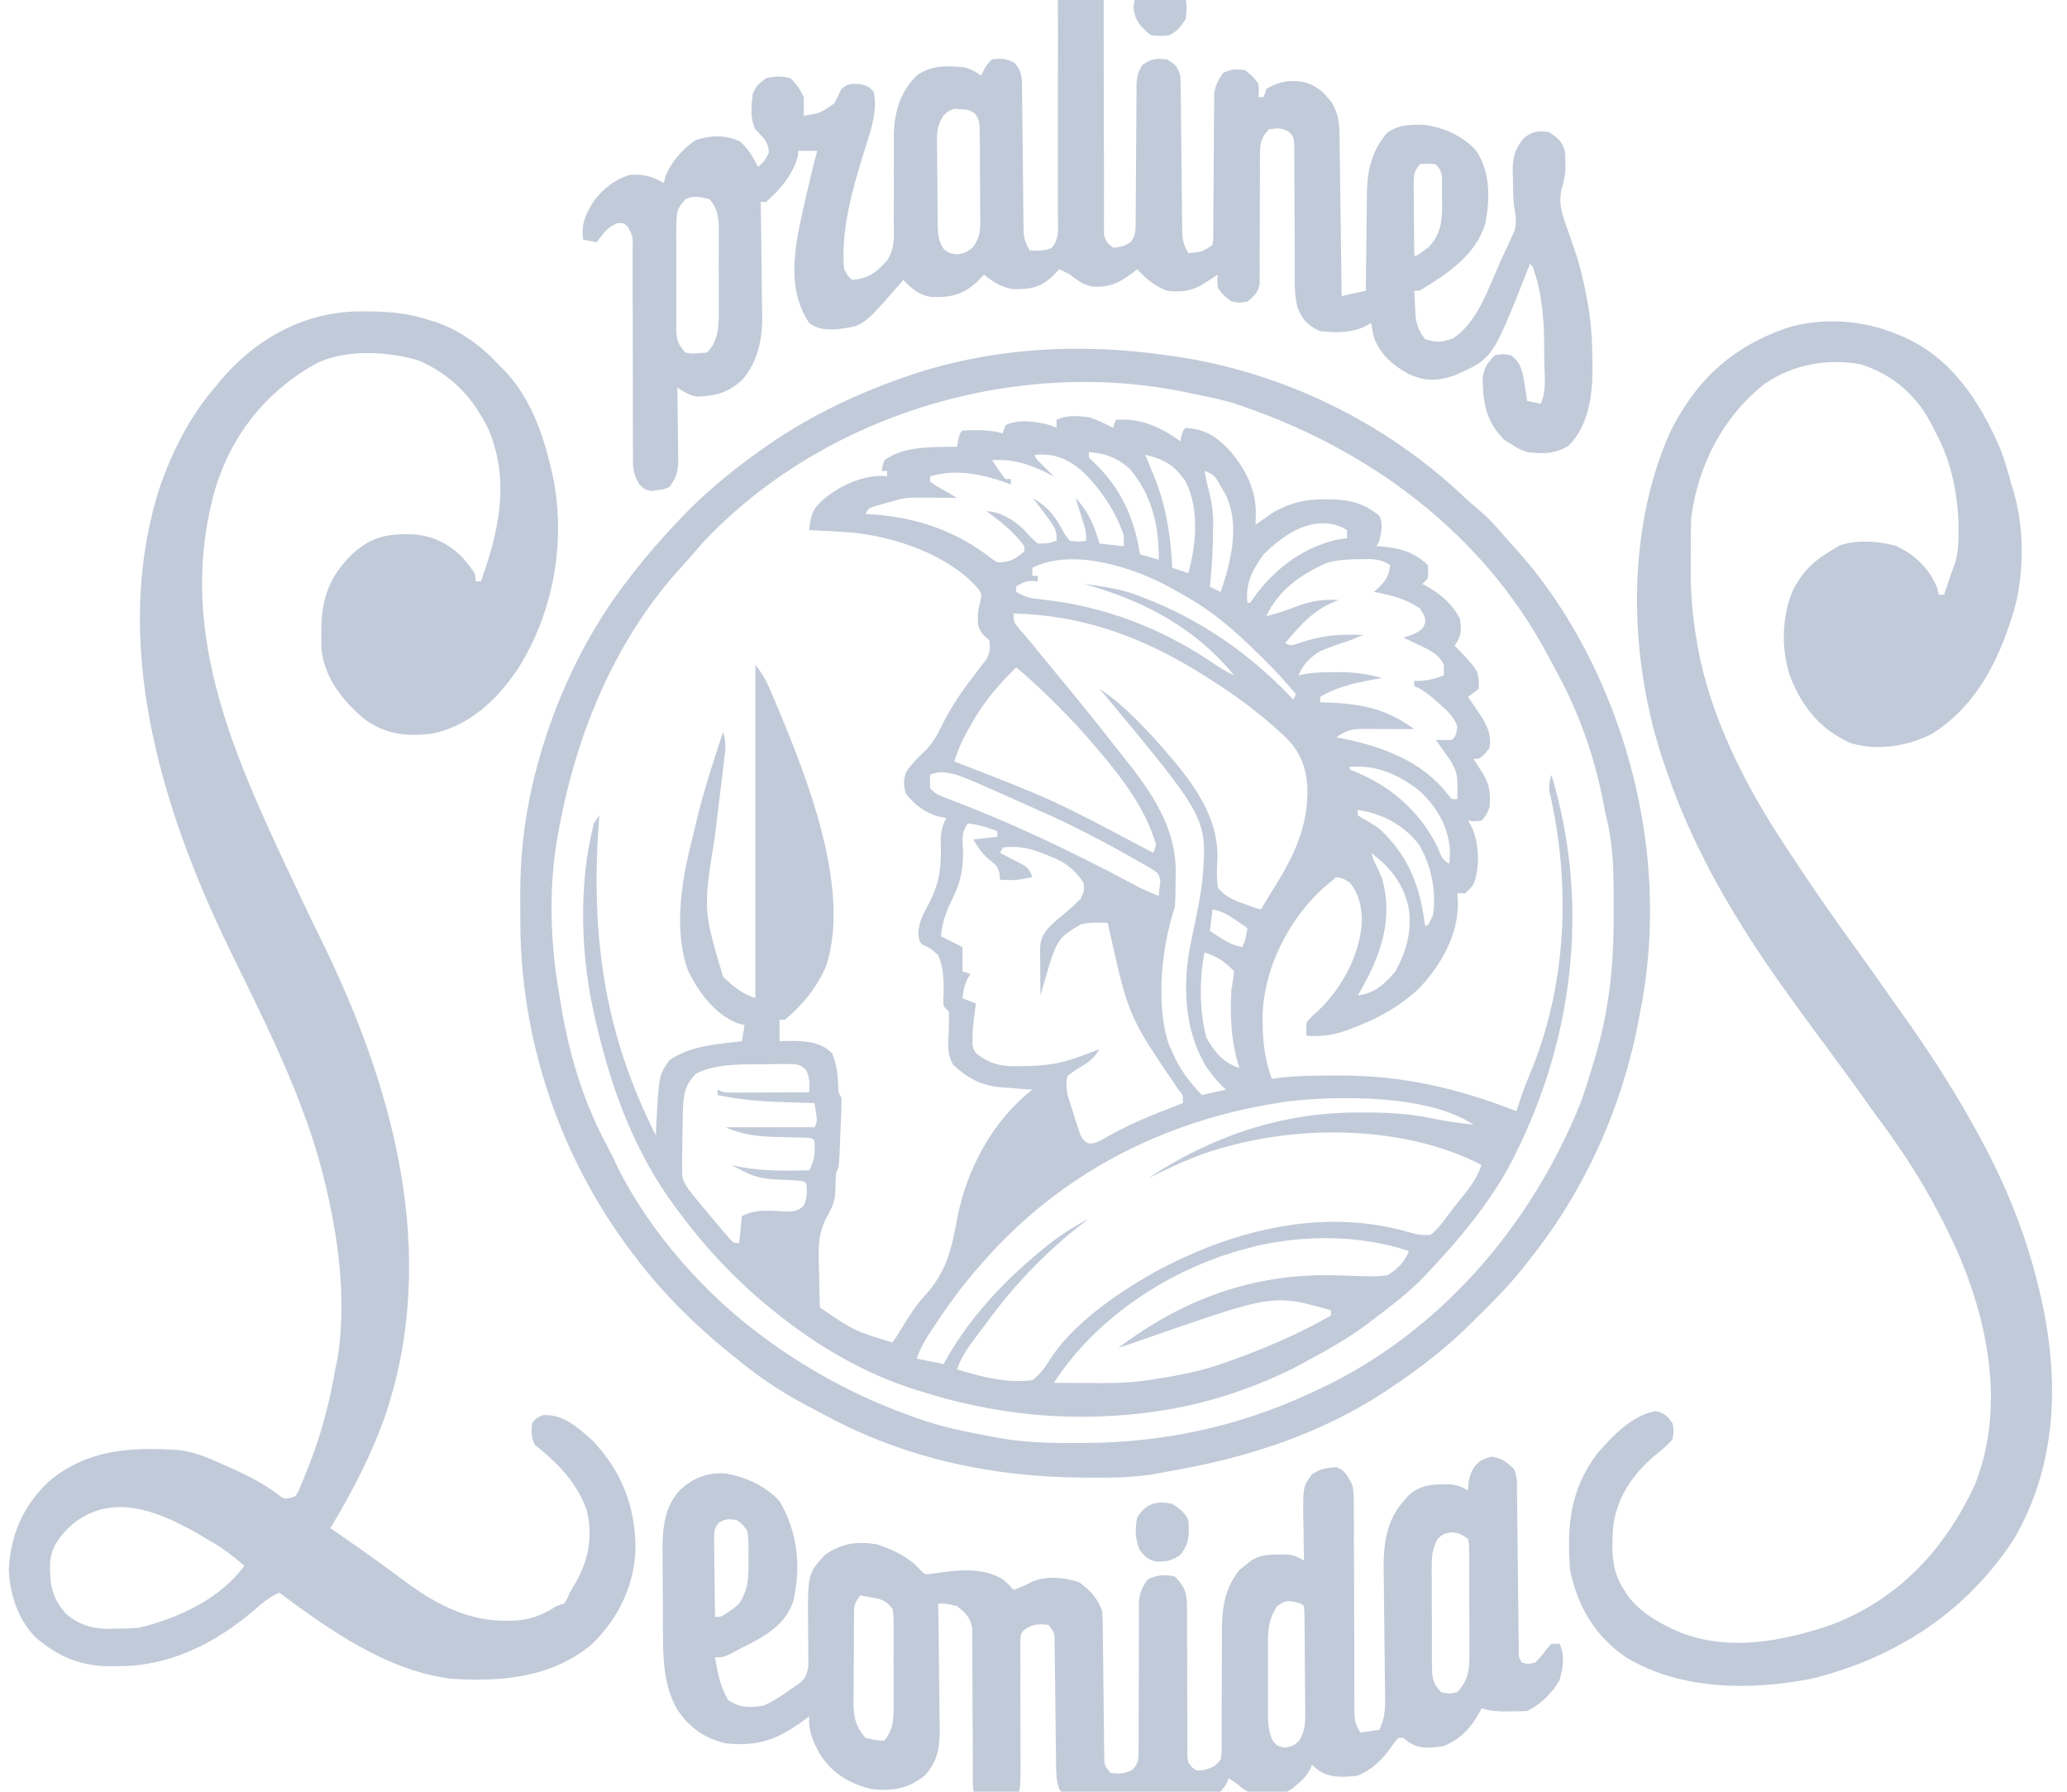
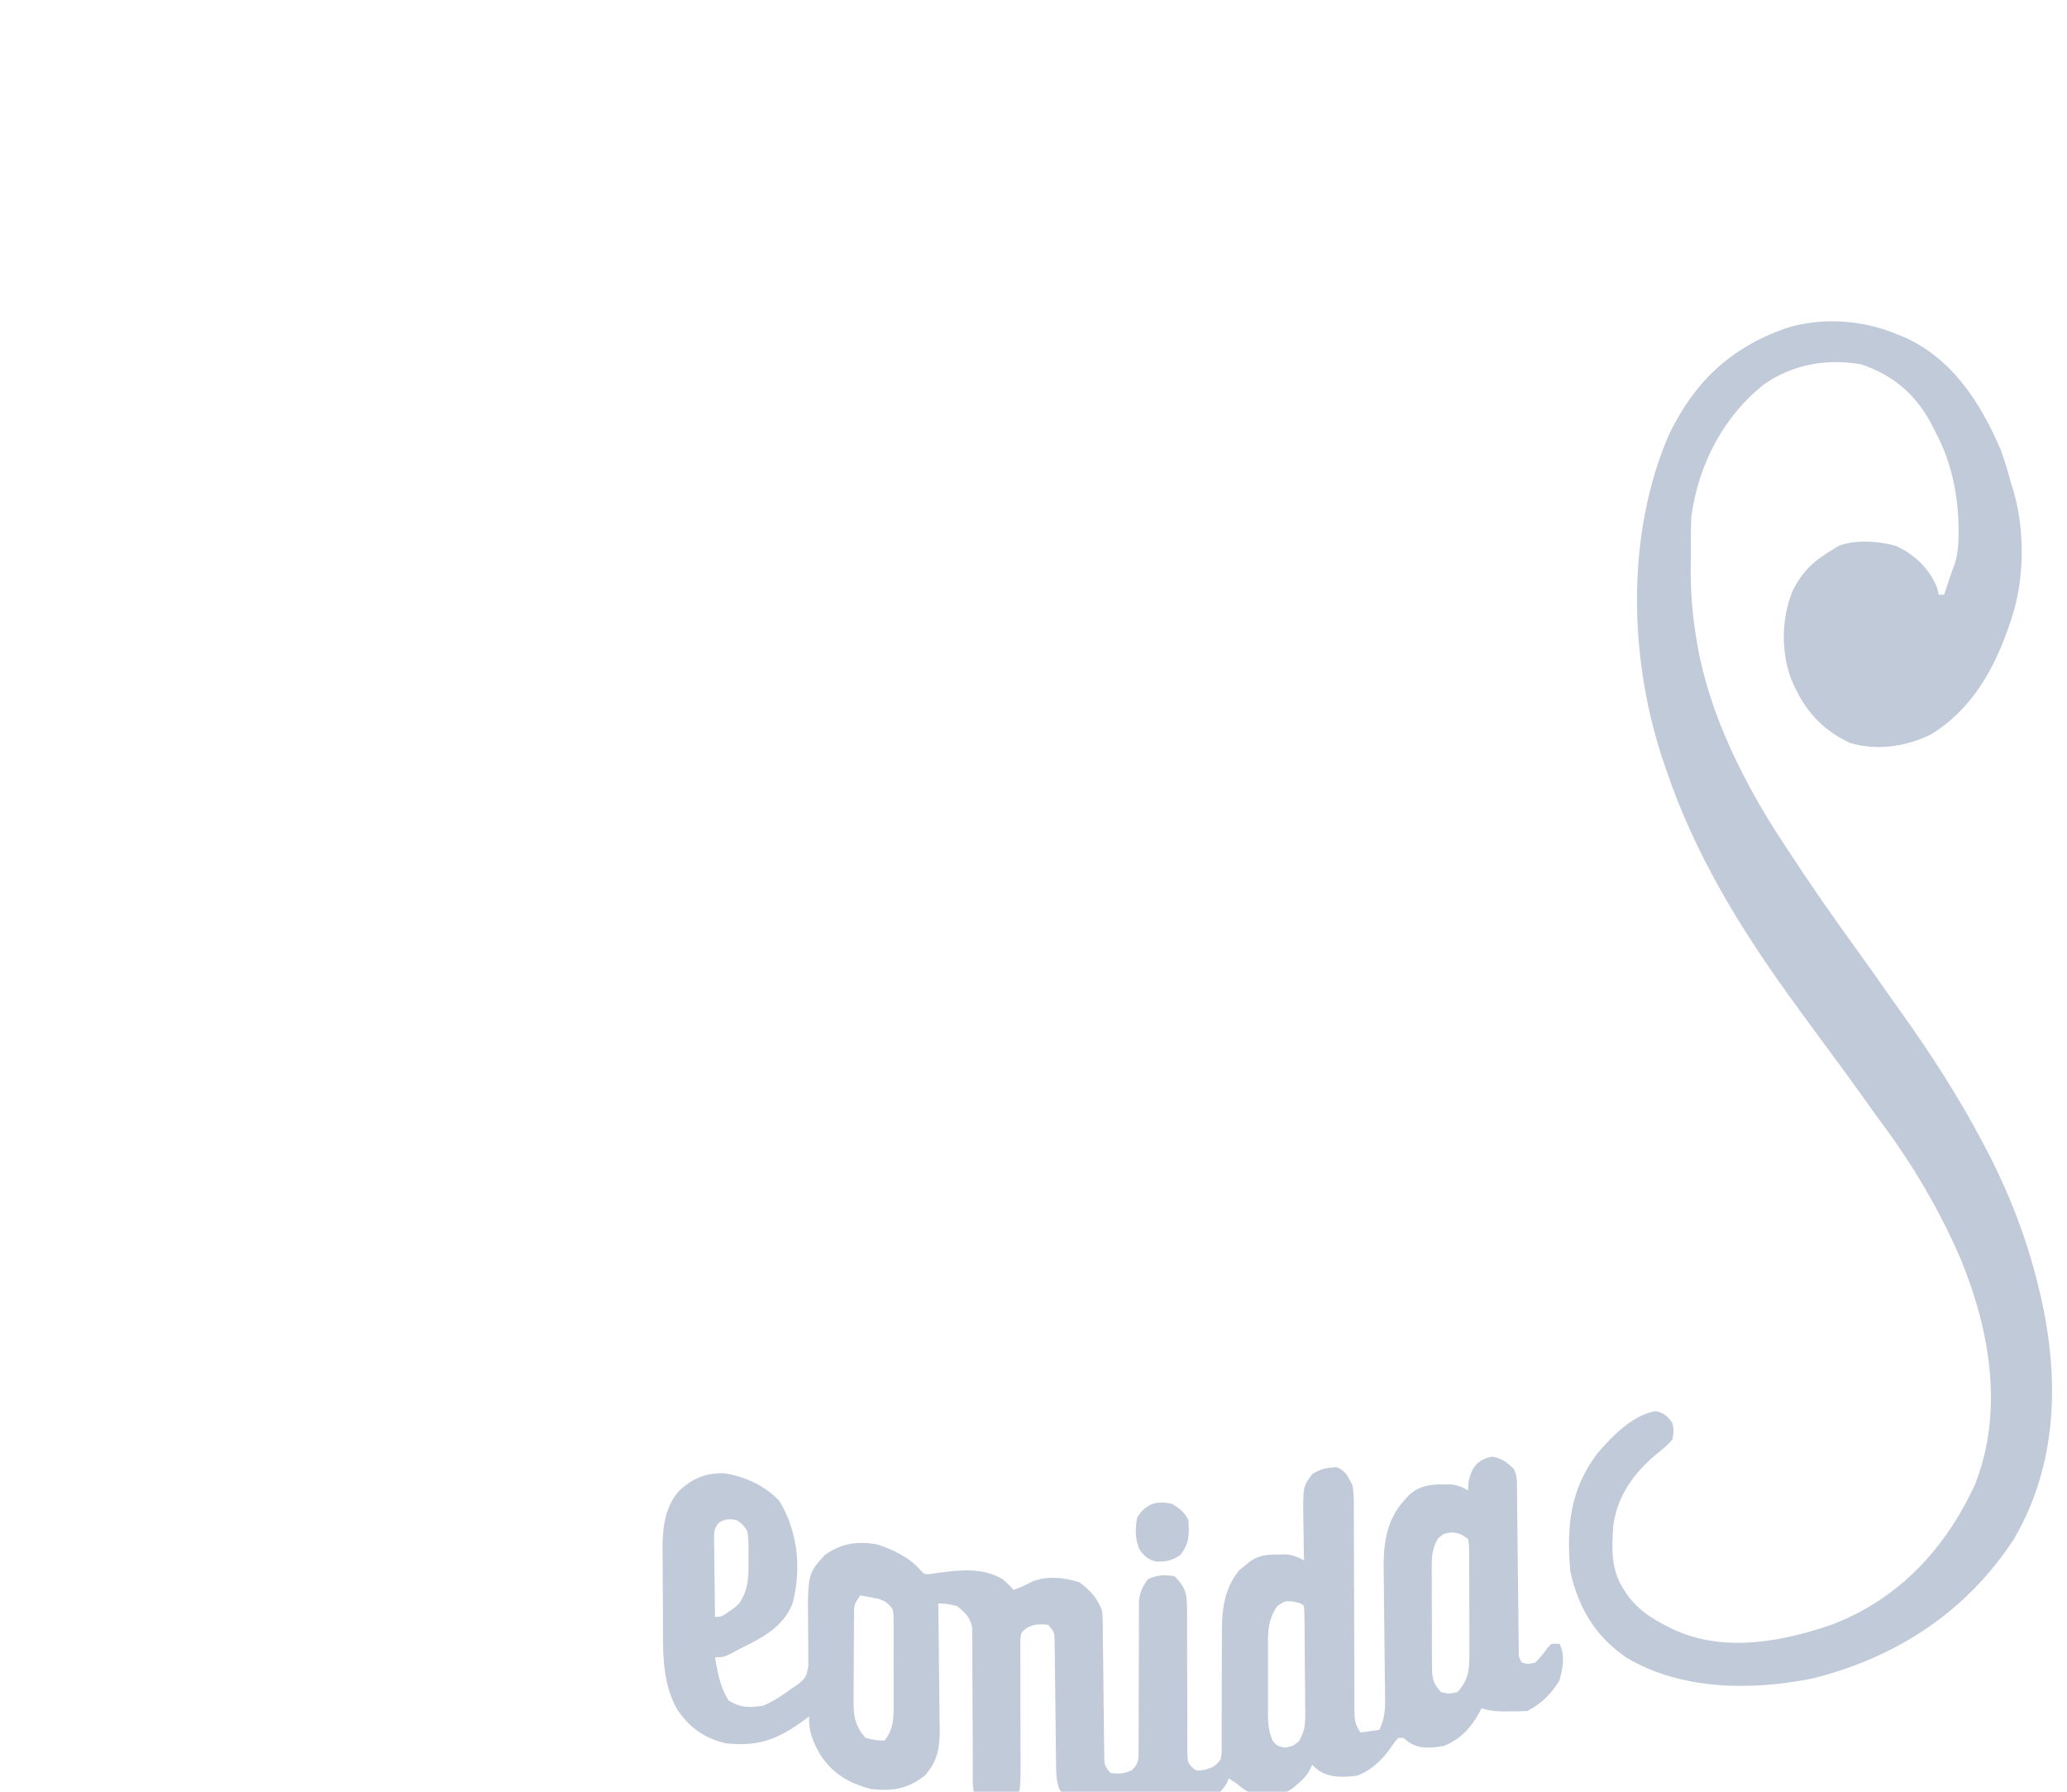
<svg xmlns="http://www.w3.org/2000/svg" width="90" height="78" viewBox="0 0 90 78" fill="none">
  <g clip-path="url(#clip0_6048_162865)">
    <path d="M82.541 14.529C82.659 14.576 82.776 14.623 82.898 14.671C85.006 15.613 86.222 17.511 87.108 19.565C87.295 20.066 87.442 20.569 87.577 21.087C87.612 21.197 87.647 21.307 87.683 21.421C88.173 23.136 88.148 25.257 87.577 26.942C87.552 27.016 87.528 27.091 87.502 27.167C86.856 29.098 85.86 30.887 84.064 31.978C82.988 32.501 81.728 32.691 80.567 32.347C79.268 31.752 78.501 30.826 77.974 29.518C77.539 28.331 77.57 26.851 78.069 25.692C78.506 24.837 79.013 24.38 79.848 23.898C79.952 23.831 79.952 23.831 80.059 23.764C80.784 23.481 81.803 23.556 82.544 23.762C83.378 24.143 84 24.746 84.349 25.596C84.371 25.692 84.393 25.789 84.415 25.888C84.492 25.888 84.57 25.888 84.649 25.888C84.672 25.82 84.694 25.752 84.718 25.682C85.001 24.834 85.001 24.834 85.127 24.508C85.256 24.056 85.28 23.631 85.279 23.166C85.278 23.029 85.278 23.029 85.278 22.889C85.25 21.512 84.958 20.079 84.298 18.862C84.257 18.778 84.217 18.694 84.175 18.607C83.484 17.239 82.489 16.341 81.028 15.86C79.542 15.598 78.07 15.86 76.825 16.718C75.025 18.136 73.952 20.232 73.641 22.492C73.619 23.013 73.62 23.535 73.62 24.056C73.619 24.303 73.617 24.55 73.615 24.798C73.611 25.844 73.695 26.846 73.876 27.879C73.89 27.967 73.905 28.055 73.92 28.146C74.449 31.14 75.962 34.14 77.623 36.662C77.721 36.812 77.721 36.812 77.821 36.966C78.793 38.448 79.793 39.903 80.839 41.333C81.317 41.991 81.782 42.659 82.25 43.324C82.425 43.573 82.602 43.821 82.779 44.068C84.065 45.87 85.25 47.704 86.289 49.661C86.33 49.739 86.372 49.817 86.415 49.898C87.442 51.837 88.23 53.852 88.748 55.984C88.783 56.126 88.817 56.268 88.853 56.414C89.674 60.008 89.594 63.738 87.694 66.992C85.627 70.171 82.552 72.171 78.896 73.074C76.242 73.601 73.223 73.584 70.842 72.178C69.472 71.258 68.722 69.993 68.371 68.397C68.213 66.458 68.347 64.883 69.54 63.286C70.198 62.52 71.05 61.622 72.082 61.43C72.462 61.512 72.598 61.642 72.822 61.957C72.882 62.282 72.882 62.282 72.822 62.659C72.599 62.933 72.327 63.141 72.053 63.362C71.109 64.174 70.421 65.137 70.245 66.407C70.175 67.418 70.134 68.346 70.714 69.217C70.771 69.305 70.828 69.392 70.888 69.482C71.356 70.093 71.897 70.447 72.573 70.791C72.686 70.849 72.686 70.849 72.802 70.908C75.027 71.963 77.551 71.484 79.777 70.72C82.691 69.597 84.68 67.435 85.978 64.666C87.269 61.447 86.642 57.864 85.349 54.76C84.402 52.572 83.164 50.504 81.722 48.607C81.54 48.353 81.36 48.1 81.18 47.846C80.699 47.169 80.209 46.5 79.716 45.833C79.609 45.688 79.609 45.688 79.5 45.54C79.304 45.274 79.108 45.008 78.911 44.742C78.596 44.315 78.283 43.886 77.974 43.454C77.916 43.374 77.858 43.293 77.799 43.211C75.661 40.237 73.773 37.097 72.587 33.617C72.554 33.524 72.522 33.43 72.488 33.334C70.926 28.838 70.757 23.301 72.683 18.891C73.792 16.608 75.352 15.143 77.74 14.295C79.278 13.802 81.066 13.918 82.541 14.529Z" fill="#C1CAD8" />
-     <path d="M50.806 15.466C50.906 15.48 51.006 15.494 51.109 15.508C55.796 16.18 60.3 18.363 63.736 21.622C63.98 21.852 64.227 22.068 64.485 22.28C64.854 22.591 65.164 22.94 65.475 23.308C65.601 23.456 65.73 23.602 65.862 23.744C68.864 26.993 70.84 31.503 71.533 35.842C71.547 35.926 71.56 36.009 71.574 36.095C71.972 38.692 71.939 41.466 71.416 44.04C71.385 44.21 71.353 44.381 71.322 44.551C70.592 48.297 68.991 51.832 66.615 54.813C66.53 54.922 66.444 55.032 66.356 55.144C65.749 55.907 65.089 56.594 64.39 57.273C64.293 57.369 64.197 57.466 64.097 57.566C62.995 58.667 61.82 59.573 60.525 60.434C60.419 60.506 60.419 60.506 60.31 60.578C57.52 62.413 54.358 63.446 51.088 64.015C50.89 64.05 50.692 64.088 50.494 64.128C49.482 64.321 48.487 64.336 47.461 64.328C47.373 64.328 47.285 64.327 47.194 64.327C43.25 64.304 39.429 63.504 35.935 61.615C35.681 61.478 35.425 61.344 35.169 61.21C34.048 60.614 33.045 59.957 32.069 59.146C31.945 59.047 31.822 58.947 31.699 58.848C30.235 57.654 28.881 56.317 27.736 54.813C27.661 54.717 27.587 54.621 27.509 54.522C24.332 50.309 22.619 45.169 22.655 39.901C22.657 39.574 22.655 39.247 22.652 38.92C22.65 37.059 22.881 35.264 23.359 33.464C23.389 33.352 23.419 33.24 23.449 33.125C24.234 30.297 25.572 27.497 27.385 25.186C27.465 25.081 27.546 24.976 27.628 24.868C28.178 24.164 28.764 23.495 29.375 22.843C29.433 22.782 29.491 22.72 29.55 22.657C30.61 21.533 31.75 20.578 33.006 19.682C33.118 19.601 33.118 19.601 33.233 19.519C35.051 18.231 37.001 17.274 39.095 16.52C39.186 16.487 39.277 16.454 39.371 16.421C43.036 15.136 46.978 14.911 50.806 15.466ZM30.566 23.659C30.431 23.813 30.297 23.969 30.164 24.127C30.027 24.288 29.887 24.446 29.743 24.602C26.811 27.774 25.114 31.875 24.34 36.076C24.317 36.198 24.317 36.198 24.293 36.323C23.884 38.539 23.947 41.006 24.34 43.22C24.37 43.409 24.401 43.599 24.431 43.788C24.794 45.951 25.409 47.996 26.457 49.926C26.62 50.233 26.767 50.547 26.916 50.861C28.322 53.661 30.715 56.365 33.24 58.209C33.353 58.293 33.467 58.377 33.584 58.463C35.422 59.775 37.44 60.84 39.563 61.605C39.672 61.646 39.782 61.687 39.894 61.729C40.966 62.113 42.076 62.337 43.194 62.542C43.304 62.563 43.414 62.585 43.528 62.606C44.635 62.801 45.725 62.823 46.846 62.82C46.944 62.82 47.041 62.82 47.142 62.82C50.602 62.81 53.87 62.123 57.012 60.669C57.086 60.635 57.159 60.602 57.235 60.568C62.602 58.12 66.661 53.41 68.829 47.989C69.011 47.499 69.163 47.001 69.308 46.499C69.35 46.366 69.391 46.234 69.434 46.098C70.046 44.087 70.266 42.073 70.26 39.979C70.26 39.715 70.26 39.451 70.261 39.187C70.262 37.998 70.246 36.822 69.962 35.661C69.913 35.456 69.871 35.25 69.833 35.043C69.455 33.036 68.776 31.056 67.788 29.268C67.667 29.046 67.55 28.822 67.433 28.598C64.541 23.127 59.456 19.423 53.655 17.535C53.105 17.377 52.545 17.264 51.984 17.149C51.864 17.124 51.745 17.099 51.622 17.072C44.169 15.531 35.79 18.067 30.566 23.659Z" fill="#C1CAD8" />
-     <path fill-rule="evenodd" clip-rule="evenodd" d="M16.127 13.557L15.747 13.556C13.311 13.543 11.17 14.713 9.601 16.564L9.35 16.871C8.288 18.107 7.562 19.527 7.009 21.057C4.761 27.813 6.992 35.13 9.971 41.28C10.125 41.598 10.281 41.917 10.437 42.235C11.929 45.284 13.438 48.369 14.198 51.688L14.269 52.003C14.79 54.252 15.082 56.932 14.681 59.232L14.62 59.498C14.362 60.986 14.016 62.378 13.456 63.787L13.332 64.094L13.214 64.395L13.098 64.674L12.995 64.925C12.937 65.03 12.907 65.083 12.863 65.119C12.817 65.156 12.755 65.175 12.628 65.212C12.509 65.235 12.45 65.246 12.395 65.236C12.34 65.225 12.29 65.192 12.189 65.126C11.395 64.506 10.507 64.098 9.588 63.699L9.35 63.596C8.842 63.368 8.38 63.215 7.828 63.128C5.708 62.991 3.8 63.076 2.105 64.511C1.013 65.557 0.452 66.82 0.385 68.339C0.422 69.402 0.785 70.493 1.537 71.268C2.524 72.121 3.506 72.539 4.815 72.538L5.149 72.533C7.398 72.54 9.352 71.547 11.041 70.118L11.063 70.098C11.414 69.793 11.729 69.519 12.161 69.334C14.367 70.969 16.853 72.74 19.656 73.082C21.82 73.219 24.002 73.044 25.741 71.603C26.905 70.505 27.623 69.032 27.671 67.425C27.667 65.573 27.055 64.003 25.745 62.659C25.727 62.644 25.709 62.628 25.691 62.612C25.084 62.083 24.479 61.554 23.637 61.605C23.49 61.67 23.419 61.701 23.359 61.747C23.303 61.79 23.257 61.847 23.169 61.957C23.131 62.323 23.12 62.562 23.286 62.894C24.268 63.68 25.087 64.502 25.534 65.702C25.827 66.8 25.642 67.856 25.101 68.837C25.003 69.002 24.906 69.168 24.808 69.334C24.753 69.468 24.726 69.531 24.695 69.592C24.667 69.648 24.635 69.701 24.574 69.803L24.223 69.92C23.572 70.34 23.031 70.542 22.256 70.558L21.976 70.557C20.227 70.551 18.797 69.726 17.438 68.698C16.89 68.282 16.334 67.882 15.77 67.488L15.447 67.263C15.156 67.06 14.865 66.857 14.573 66.654L14.386 66.524C15.335 64.957 16.176 63.327 16.783 61.596C19.156 54.522 17.105 47.229 13.92 40.778C13.513 39.956 13.122 39.126 12.732 38.295L12.607 38.031C10.077 32.648 7.65 27.255 9.383 21.242C10.124 18.851 11.665 16.962 13.852 15.78C15.14 15.203 16.917 15.289 18.25 15.7C19.714 16.365 20.605 17.305 21.295 18.745C22.201 20.989 21.728 23.107 20.944 25.303H20.71C20.71 25.204 20.71 25.135 20.695 25.068C20.662 24.91 20.547 24.768 20.158 24.288C19.558 23.677 18.855 23.324 17.998 23.261C16.861 23.226 16.162 23.365 15.322 24.134C14.391 25.059 14.029 25.955 13.994 27.262L13.991 27.542C13.986 27.805 13.988 28.065 14.001 28.328C14.162 29.545 14.926 30.502 15.829 31.276C16.776 31.98 17.679 32.072 18.821 31.938C20.453 31.592 21.631 30.474 22.539 29.131C24.105 26.673 24.658 23.568 24.068 20.712L23.989 20.384C23.642 18.857 23.06 17.255 21.947 16.112L21.764 15.934C21.019 15.107 20.08 14.407 19.024 14.038L18.719 13.944C17.85 13.65 17.039 13.57 16.127 13.557ZM10.639 68.163C10.224 67.804 9.813 67.482 9.345 67.193C7.485 66.085 5.148 64.737 3.145 66.361C2.627 66.845 2.24 67.3 2.179 68.031C2.159 68.917 2.242 69.536 2.847 70.223C3.396 70.729 4.021 70.913 4.755 70.909L5.025 70.901C5.376 70.9 5.722 70.893 6.071 70.857C7.756 70.451 9.6 69.599 10.639 68.163Z" fill="#C1CAD8" />
    <path fill-rule="evenodd" clip-rule="evenodd" d="M65.912 63.947C65.602 63.646 65.404 63.494 64.975 63.413C64.326 63.535 64.077 63.883 63.943 64.511L63.922 64.884C63.653 64.725 63.459 64.651 63.146 64.619L62.816 64.621C62.241 64.618 61.807 64.692 61.359 65.071L61.162 65.294C60.31 66.223 60.225 67.322 60.249 68.529C60.252 68.696 60.254 68.863 60.256 69.03C60.258 69.47 60.262 69.91 60.269 70.351C60.279 71.069 60.288 71.787 60.293 72.505C60.295 72.758 60.297 73.011 60.302 73.264L60.306 73.507L60.31 73.964C60.318 74.477 60.277 74.84 60.057 75.307L59.237 75.424C58.981 75.04 58.975 74.826 58.972 74.375L58.973 74.087L58.971 73.462L58.971 73.27C58.971 72.993 58.971 72.715 58.969 72.438C58.964 71.462 58.96 70.486 58.959 69.509C58.958 68.9 58.957 68.291 58.953 67.682C58.952 67.45 58.95 67.218 58.949 66.986L58.949 66.969L58.949 66.968L58.95 66.785C58.95 66.519 58.95 66.253 58.949 65.988L58.946 65.681C58.95 65.331 58.951 64.995 58.886 64.65C58.862 64.606 58.84 64.564 58.818 64.523L58.818 64.523C58.798 64.485 58.779 64.448 58.76 64.413C58.625 64.163 58.491 63.971 58.179 63.871C57.742 63.904 57.5 63.934 57.129 64.182C56.992 64.37 56.902 64.492 56.844 64.628L56.844 64.628C56.737 64.88 56.74 65.178 56.747 66.028L56.756 66.451L56.758 66.602C56.762 66.955 56.766 67.308 56.773 67.661L56.778 67.929C56.496 67.777 56.319 67.696 55.995 67.668L55.994 67.668L55.658 67.673C55.191 67.676 54.846 67.694 54.447 67.962L54.209 68.156L53.972 68.342C53.941 68.379 53.912 68.417 53.883 68.454C53.396 69.103 53.242 69.823 53.212 70.616C53.207 70.73 53.204 70.845 53.203 70.962L53.206 71.391L53.205 71.465V71.465V71.465C53.202 71.901 53.199 72.337 53.199 72.774C53.199 73.251 53.199 73.729 53.197 74.207L53.191 75.116L53.193 75.549L53.191 75.95V75.95V75.95C53.196 76.132 53.198 76.218 53.191 76.302C53.185 76.378 53.172 76.453 53.148 76.595L53.148 76.595L53.148 76.595C52.925 76.894 52.812 76.942 52.445 77.049C52.254 77.076 52.17 77.088 52.097 77.065C52.04 77.046 51.989 77.006 51.899 76.933L51.899 76.933L51.899 76.933C51.813 76.829 51.768 76.774 51.742 76.711C51.713 76.64 51.709 76.56 51.699 76.389L51.699 75.993L51.697 75.544C51.698 75.3 51.699 75.056 51.698 74.811C51.693 74.111 51.691 73.411 51.691 72.711C51.691 72.274 51.691 71.838 51.688 71.401C51.686 71.153 51.684 70.904 51.686 70.656L51.687 70.417L51.684 69.966C51.684 69.356 51.589 69.071 51.157 68.632C50.763 68.532 50.353 68.565 49.986 68.749C49.749 69.069 49.64 69.289 49.591 69.687L49.591 70.083L49.589 70.534C49.59 70.778 49.591 71.022 49.59 71.266C49.585 71.966 49.583 72.665 49.584 73.365C49.584 73.802 49.583 74.24 49.58 74.677C49.578 74.926 49.577 75.174 49.578 75.422L49.579 75.662L49.576 76.111C49.576 76.147 49.576 76.183 49.576 76.216L49.576 76.217C49.579 76.574 49.58 76.766 49.303 77.047C48.962 77.226 48.725 77.23 48.346 77.18C48.206 77.002 48.143 76.922 48.113 76.832C48.089 76.759 48.086 76.679 48.08 76.536V76.536V76.536L48.077 76.182L48.071 75.781L48.068 75.347L48.068 75.332V75.332V75.332C48.062 74.878 48.055 74.424 48.051 73.97C48.046 73.493 48.041 73.017 48.036 72.541L48.024 71.636L48.02 71.203L48.016 70.801C48.013 70.585 48.008 70.37 47.995 70.154C47.807 69.59 47.463 69.225 46.992 68.881C46.357 68.672 45.556 68.588 44.928 68.86C44.733 68.96 44.636 69.01 44.537 69.054C44.437 69.099 44.335 69.138 44.131 69.217C44.053 69.128 44.009 69.076 43.961 69.026C43.897 68.959 43.827 68.897 43.662 68.749L43.662 68.749C42.762 68.224 41.788 68.348 40.786 68.478L40.507 68.523C40.382 68.531 40.319 68.535 40.266 68.514C40.212 68.494 40.167 68.448 40.077 68.355C39.61 67.802 38.844 67.434 38.158 67.226C37.286 67.089 36.656 67.186 35.926 67.684C35.669 67.962 35.498 68.146 35.386 68.361C35.165 68.784 35.17 69.326 35.187 70.937C35.191 71.217 35.194 71.497 35.193 71.777L35.191 72.044C35.196 72.208 35.198 72.372 35.197 72.537C35.112 72.974 35.092 73.035 34.775 73.302L34.411 73.55C34.037 73.828 33.667 74.066 33.24 74.253C32.648 74.349 32.222 74.355 31.718 74.019C31.351 73.431 31.245 72.817 31.132 72.145C31.315 72.145 31.403 72.145 31.486 72.126C31.563 72.109 31.636 72.076 31.776 72.013L31.776 72.013L31.776 72.013L32.186 71.794L32.231 71.771C33.194 71.292 34.125 70.829 34.521 69.766C34.901 68.259 34.735 66.682 33.943 65.353C33.334 64.685 32.422 64.268 31.53 64.137C30.73 64.118 30.167 64.351 29.579 64.891C28.959 65.583 28.853 66.464 28.848 67.359L28.853 67.75C28.853 68.03 28.854 68.309 28.854 68.589C28.859 69.025 28.863 69.46 28.864 69.896C28.863 70.183 28.864 70.469 28.865 70.756L28.868 71.168C28.87 72.3 28.912 73.366 29.464 74.38C29.99 75.188 30.658 75.672 31.6 75.892C33.034 76.044 33.868 75.717 35.007 74.888L35.231 74.721C35.202 75.367 35.388 75.803 35.699 76.361C36.246 77.212 36.953 77.625 37.924 77.883C38.859 77.984 39.511 77.886 40.266 77.297C40.833 76.67 40.918 76.081 40.918 75.255L40.909 74.835C40.906 74.386 40.903 73.937 40.896 73.488C40.891 73.176 40.886 72.865 40.884 72.553C40.877 71.717 40.869 70.881 40.856 70.045L40.852 69.803C41.033 69.809 41.13 69.812 41.225 69.825C41.334 69.839 41.441 69.865 41.672 69.92C42.041 70.215 42.233 70.39 42.331 70.859L42.332 71.256C42.335 71.487 42.338 71.718 42.337 71.948C42.336 72.113 42.336 72.277 42.337 72.442C42.342 72.874 42.345 73.306 42.345 73.739C42.344 74.361 42.348 74.982 42.353 75.604L42.353 75.653V75.653V75.653C42.355 75.97 42.358 76.288 42.358 76.605L42.358 76.846L42.359 77.295C42.359 77.344 42.359 77.392 42.358 77.438C42.355 77.727 42.352 77.957 42.491 78.234C42.8 78.534 43.004 78.688 43.428 78.776C43.594 78.741 43.681 78.723 43.76 78.686C43.849 78.645 43.926 78.581 44.09 78.445C44.206 78.297 44.283 78.199 44.334 78.089C44.431 77.879 44.433 77.623 44.437 76.876C44.433 76.575 44.432 76.274 44.433 75.973C44.435 75.572 44.434 75.171 44.432 74.769C44.429 74.281 44.427 73.793 44.428 73.305C44.429 73.074 44.43 72.843 44.431 72.612L44.426 72.166L44.427 71.754L44.425 71.391C44.44 71.234 44.448 71.155 44.482 71.091C44.516 71.027 44.576 70.977 44.697 70.877C45.037 70.693 45.272 70.69 45.653 70.74C45.794 70.919 45.857 70.998 45.886 71.088C45.91 71.159 45.913 71.237 45.919 71.375L45.923 71.716L45.929 72.104L45.932 72.522C45.938 72.965 45.944 73.407 45.949 73.85C45.953 74.309 45.958 74.769 45.964 75.228L45.975 76.101L45.979 76.519L45.984 76.906C45.988 77.279 46.003 77.526 46.121 77.883C46.496 78.397 46.792 78.723 47.41 78.937C48.059 79.058 48.479 78.969 49.027 78.6C49.339 78.365 49.63 78.165 49.986 78L49.986 78L49.986 78C50.04 78.063 50.071 78.1 50.105 78.135C50.154 78.187 50.207 78.234 50.337 78.351C50.983 78.747 51.485 78.787 52.218 78.622C52.73 78.393 53.133 78.104 53.426 77.612L53.499 77.415L53.499 77.415L53.85 77.649C53.988 77.763 54.063 77.825 54.142 77.88C54.154 77.888 54.166 77.896 54.178 77.904C54.262 77.959 54.363 78.013 54.553 78.117C54.628 78.126 54.703 78.134 54.778 78.141C55.304 78.188 55.838 78.172 56.281 77.852L56.493 77.671C56.523 77.646 56.551 77.621 56.579 77.597C56.771 77.429 56.904 77.282 57.037 77.04L57.129 76.829L57.4 77.063C57.92 77.413 58.517 77.376 59.12 77.297C59.74 77.036 60.156 76.636 60.547 76.097L60.605 76.011C60.656 75.935 60.687 75.89 60.721 75.847C60.759 75.796 60.8 75.748 60.877 75.658H61.111L61.322 75.83C61.795 76.16 62.316 76.1 62.867 76.009C63.596 75.704 64.037 75.232 64.416 74.55L64.507 74.37C64.796 74.459 65.042 74.49 65.346 74.502L65.751 74.502C66 74.502 66.249 74.498 66.498 74.487C67.093 74.189 67.572 73.717 67.903 73.148C68.05 72.624 68.156 72.066 67.903 71.559H67.552L67.384 71.739C67.216 71.968 67.05 72.178 66.849 72.379C66.673 72.417 66.593 72.434 66.513 72.43C66.448 72.427 66.383 72.41 66.264 72.379L66.263 72.379L66.263 72.379C66.199 72.268 66.164 72.208 66.146 72.144C66.125 72.07 66.126 71.989 66.129 71.816V71.816V71.816L66.124 71.391L66.118 70.91C66.116 70.648 66.114 70.386 66.11 70.124C66.103 69.566 66.097 69.009 66.091 68.451L66.09 68.38C66.084 67.744 66.077 67.107 66.069 66.471C66.066 66.206 66.062 65.94 66.06 65.674C66.058 65.506 66.056 65.338 66.055 65.17L66.052 64.936C66.051 64.879 66.051 64.825 66.051 64.773C66.052 64.477 66.053 64.23 65.912 63.947L65.912 63.947ZM51.04 65.47C51.369 65.68 51.568 65.823 51.742 66.172C51.783 66.798 51.796 67.185 51.391 67.695C51.019 67.943 50.783 67.994 50.338 67.979C50.005 67.908 49.81 67.735 49.617 67.458C49.418 66.994 49.418 66.546 49.517 66.055C49.906 65.449 50.359 65.317 51.04 65.47ZM32.069 66.173C32.179 66.244 32.241 66.284 32.294 66.333C32.361 66.394 32.416 66.47 32.537 66.641C32.605 67.047 32.597 67.445 32.589 67.856L32.591 68.187C32.585 68.809 32.544 69.272 32.186 69.803L32.186 69.803C31.98 69.999 31.98 69.999 31.769 70.139L31.556 70.285C31.465 70.335 31.417 70.361 31.367 70.374C31.312 70.388 31.253 70.388 31.132 70.388C31.123 69.844 31.117 69.3 31.113 68.757C31.111 68.572 31.108 68.386 31.105 68.201C31.101 67.936 31.099 67.669 31.098 67.403L31.092 67.153C31.092 66.802 31.092 66.667 31.138 66.549C31.167 66.474 31.214 66.407 31.292 66.296C31.573 66.115 31.741 66.117 32.069 66.173ZM63.226 66.707C63.382 66.73 63.468 66.743 63.547 66.772C63.642 66.806 63.73 66.864 63.921 66.992C63.942 67.104 63.953 67.166 63.959 67.229C63.967 67.305 63.968 67.383 63.969 67.556V67.556L63.973 67.911L63.972 68.297L63.974 68.692C63.975 68.969 63.975 69.246 63.974 69.523C63.973 69.946 63.976 70.368 63.98 70.791C63.98 71.06 63.98 71.329 63.98 71.598L63.983 71.98C63.977 72.688 63.947 73.139 63.453 73.667C63.27 73.705 63.181 73.723 63.091 73.722C63.005 73.721 62.919 73.703 62.75 73.667C62.423 73.326 62.355 73.084 62.352 72.618L62.347 72.268L62.348 71.893L62.346 71.505C62.346 71.235 62.346 70.964 62.347 70.694C62.348 70.281 62.344 69.867 62.341 69.454C62.34 69.191 62.341 68.928 62.341 68.665L62.337 68.291C62.342 67.763 62.346 67.435 62.614 66.971C62.736 66.869 62.799 66.816 62.871 66.783C62.95 66.746 63.039 66.734 63.226 66.707ZM37.456 69.451C37.624 69.481 37.793 69.514 37.961 69.547L38.245 69.6C38.55 69.699 38.662 69.789 38.861 70.037C38.882 70.147 38.893 70.205 38.899 70.264C38.906 70.33 38.906 70.397 38.906 70.54V70.54V70.54V70.541L38.91 70.847L38.908 71.178L38.909 71.519C38.909 71.757 38.908 71.995 38.907 72.233C38.905 72.597 38.907 72.96 38.909 73.324C38.909 73.555 38.908 73.786 38.908 74.018L38.91 74.347C38.904 74.921 38.879 75.306 38.51 75.775H38.51C38.335 75.768 38.241 75.765 38.147 75.753C38.037 75.739 37.928 75.713 37.69 75.658C37.154 75.069 37.155 74.544 37.167 73.772L37.168 73.431C37.169 73.194 37.17 72.957 37.173 72.72C37.178 72.357 37.178 71.994 37.178 71.631C37.179 71.4 37.181 71.17 37.182 70.939L37.183 70.61L37.187 70.305L37.19 70.036C37.202 69.951 37.209 69.897 37.225 69.846C37.252 69.756 37.307 69.675 37.456 69.451L37.456 69.451ZM56.683 69.834C56.623 69.794 56.548 69.776 56.324 69.722C56.153 69.705 56.061 69.696 55.977 69.715C55.881 69.737 55.794 69.796 55.607 69.92C55.277 70.423 55.214 70.835 55.207 71.419L55.209 71.721C55.208 71.935 55.208 72.148 55.208 72.362C55.21 72.697 55.212 73.032 55.21 73.367C55.208 73.587 55.208 73.806 55.208 74.026L55.209 74.341L55.209 74.373C55.205 74.885 55.202 75.302 55.413 75.78C55.503 75.886 55.551 75.944 55.612 75.981C55.681 76.025 55.767 76.043 55.951 76.082C56.138 76.044 56.227 76.026 56.306 75.987C56.378 75.95 56.442 75.895 56.563 75.791C56.827 75.34 56.833 75.035 56.834 74.521L56.828 74.167C56.827 73.918 56.826 73.67 56.825 73.422C56.82 73.03 56.815 72.639 56.813 72.248C56.812 71.992 56.81 71.736 56.809 71.48L56.806 71.115L56.803 70.757L56.799 70.429C56.797 70.259 56.791 70.089 56.778 69.92C56.739 69.881 56.713 69.855 56.683 69.834Z" fill="#C1CAD8" />
-     <path fill-rule="evenodd" clip-rule="evenodd" d="M47.058 -2.298L47.292 -2.306C47.596 -2.191 47.724 -2.009 47.895 -1.74C48.071 -1.344 48.063 -0.93 48.056 -0.507L48.056 -0.506C48.055 -0.452 48.054 -0.398 48.053 -0.344L48.056 0.008C48.056 0.259 48.057 0.51 48.056 0.761C48.054 1.158 48.056 1.556 48.057 1.953C48.061 2.652 48.061 3.351 48.061 4.051C48.061 5.171 48.062 6.292 48.068 7.412C48.069 7.804 48.068 8.196 48.067 8.587L48.069 9.305L48.066 9.636L48.069 9.939L48.069 10.203C48.125 10.496 48.227 10.603 48.464 10.782C48.785 10.766 48.979 10.716 49.24 10.525C49.447 10.251 49.447 10.047 49.447 9.729C49.447 9.699 49.447 9.668 49.447 9.636L49.452 9.214L49.452 8.758L49.459 8.051C49.462 7.72 49.464 7.39 49.465 7.059C49.468 6.481 49.471 5.903 49.477 5.325C49.48 5.018 49.482 4.71 49.482 4.402L49.486 3.98L49.487 3.608C49.518 3.279 49.569 3.092 49.752 2.819C50.16 2.546 50.325 2.535 50.806 2.584C51.173 2.793 51.255 2.88 51.391 3.287C51.404 3.52 51.41 3.753 51.411 3.986L51.416 4.422L51.418 4.654C51.42 4.895 51.423 5.136 51.426 5.376C51.434 6.061 51.441 6.745 51.447 7.429C51.451 7.848 51.456 8.267 51.461 8.686C51.463 8.845 51.464 9.005 51.465 9.164C51.467 9.387 51.47 9.61 51.473 9.833L51.477 10.218C51.508 10.543 51.575 10.739 51.742 11.016C52.043 10.996 52.189 10.986 52.323 10.94C52.452 10.896 52.568 10.818 52.797 10.665C52.813 10.527 52.822 10.453 52.827 10.378C52.832 10.291 52.831 10.203 52.828 10.013L52.832 9.6L52.833 9.151L52.839 8.456C52.845 7.883 52.847 7.311 52.85 6.739C52.851 6.418 52.854 6.097 52.857 5.776C52.86 5.474 52.862 5.171 52.862 4.869L52.867 4.452L52.868 4.086C52.921 3.703 53.038 3.481 53.265 3.17C53.603 3.001 53.827 3.009 54.202 3.053L54.202 3.053C54.372 3.182 54.456 3.246 54.53 3.321C54.602 3.393 54.664 3.476 54.787 3.638C54.808 3.823 54.817 3.904 54.814 3.985C54.812 4.048 54.803 4.111 54.787 4.224H55.022L55.139 3.872C55.702 3.544 56.118 3.469 56.762 3.571C57.325 3.722 57.641 4.008 57.986 4.465C58.277 4.972 58.317 5.333 58.325 5.91L58.328 6.139C58.332 6.388 58.335 6.637 58.337 6.886L58.345 7.404C58.351 7.859 58.357 8.313 58.363 8.768C58.368 9.195 58.374 9.623 58.38 10.051L58.382 10.159C58.394 11.069 58.406 11.979 58.417 12.89L59.471 12.655L59.475 12.19C59.48 11.616 59.487 11.042 59.496 10.468C59.499 10.221 59.502 9.973 59.503 9.725C59.506 9.368 59.511 9.01 59.517 8.653L59.518 8.322C59.538 7.38 59.76 6.511 60.394 5.79C60.91 5.403 61.464 5.415 62.089 5.443C62.923 5.577 63.718 5.934 64.287 6.573C64.9 7.533 64.879 8.658 64.669 9.752C64.23 11.139 63.002 11.928 61.814 12.655H61.579C61.59 12.897 61.602 13.139 61.616 13.38L61.636 13.787C61.7 14.201 61.792 14.434 62.048 14.763C62.546 14.926 62.795 14.908 63.285 14.719C64.162 14.134 64.631 13.024 65.053 12.023L65.053 12.023C65.144 11.807 65.233 11.597 65.323 11.397C65.429 11.166 65.537 10.935 65.646 10.705L65.81 10.342L65.95 10.037C66.044 9.669 65.995 9.385 65.933 9.029C65.926 8.989 65.919 8.949 65.912 8.908C65.887 8.535 65.88 8.162 65.876 7.788L65.865 7.496C65.859 6.853 65.948 6.487 66.381 5.98C66.792 5.706 66.95 5.688 67.435 5.746C67.826 5.998 67.989 6.121 68.137 6.566C68.151 6.746 68.158 6.927 68.159 7.107L68.164 7.39C68.14 7.699 68.081 7.931 67.995 8.225C67.844 8.875 68.029 9.377 68.251 9.98L68.276 10.05C68.355 10.278 68.432 10.507 68.51 10.736L68.623 11.066C68.822 11.665 68.958 12.271 69.074 12.89L69.146 13.259C69.291 14.107 69.332 14.937 69.338 15.795L69.341 16.105C69.335 17.236 69.152 18.555 68.309 19.391C67.755 19.761 67.142 19.77 66.498 19.682C66.294 19.605 66.198 19.568 66.106 19.521C66.023 19.479 65.945 19.428 65.795 19.33L65.495 19.147C64.703 18.356 64.559 17.517 64.558 16.426C64.637 15.981 64.772 15.78 65.093 15.466C65.275 15.436 65.365 15.421 65.454 15.422C65.541 15.423 65.626 15.437 65.795 15.466L65.795 15.466C66.235 15.8 66.295 16.182 66.376 16.695L66.388 16.769L66.451 17.157L66.498 17.457L67.083 17.574C67.297 17.146 67.273 16.571 67.25 16.044C67.243 15.882 67.236 15.723 67.237 15.576L67.238 15.318C67.241 14.036 67.172 12.818 66.732 11.601L66.615 11.484L66.469 11.862C65.478 14.373 65.149 15.204 64.545 15.698C64.245 15.942 63.878 16.103 63.329 16.344C62.587 16.596 62.066 16.606 61.345 16.286C60.676 15.924 60.114 15.455 59.838 14.729C59.812 14.628 59.796 14.566 59.782 14.504C59.761 14.408 59.746 14.31 59.706 14.061L59.384 14.236C58.768 14.498 58.137 14.492 57.481 14.412C56.953 14.181 56.714 13.93 56.498 13.397C56.363 12.879 56.37 12.34 56.376 11.805V11.805C56.378 11.701 56.379 11.597 56.379 11.493C56.378 11.335 56.377 11.177 56.375 11.019C56.37 10.452 56.369 9.886 56.368 9.319L56.367 9.268C56.366 8.773 56.363 8.278 56.359 7.783C56.357 7.552 56.358 7.32 56.358 7.088L56.355 6.663L56.354 6.288C56.343 6.126 56.338 6.049 56.31 5.981C56.284 5.92 56.239 5.867 56.153 5.765C55.846 5.55 55.619 5.576 55.256 5.629C54.903 5.986 54.861 6.253 54.861 6.745L54.859 7.138L54.861 7.561L54.855 8.447C54.853 8.913 54.853 9.378 54.853 9.844C54.853 10.293 54.85 10.742 54.846 11.191L54.849 11.614L54.846 12.008L54.846 12.353C54.77 12.743 54.627 12.882 54.319 13.124C54.15 13.156 54.064 13.172 53.978 13.173C53.889 13.174 53.799 13.157 53.616 13.124L53.616 13.124C53.446 12.994 53.362 12.93 53.288 12.856C53.216 12.783 53.154 12.701 53.031 12.538L53.031 12.538C53.01 12.354 53.001 12.273 53.004 12.192C53.006 12.128 53.015 12.065 53.031 11.953L52.838 12.077L52.584 12.238L52.333 12.399C51.845 12.683 51.358 12.729 50.806 12.655C50.29 12.455 49.885 12.13 49.517 11.719L49.328 11.872C48.738 12.313 48.305 12.522 47.561 12.476C47.163 12.395 46.902 12.205 46.59 11.953C46.435 11.871 46.28 11.792 46.121 11.719L45.858 11.997C45.297 12.532 44.873 12.595 44.112 12.585C43.599 12.513 43.241 12.272 42.843 11.953L42.594 12.223C41.955 12.821 41.432 12.954 40.574 12.932C40.016 12.855 39.722 12.58 39.329 12.187L39.132 12.418C38.106 13.593 37.759 13.991 37.322 14.164C37.099 14.253 36.852 14.283 36.478 14.328C35.965 14.358 35.674 14.355 35.238 14.068C34.427 12.864 34.511 11.462 34.764 10.085C34.906 9.377 35.064 8.673 35.231 7.971L35.293 7.708C35.384 7.326 35.48 6.945 35.582 6.566H34.762L34.74 6.8C34.519 7.616 33.979 8.238 33.357 8.791H33.123L33.127 9.013C33.14 9.78 33.148 10.548 33.155 11.315C33.158 11.601 33.162 11.887 33.167 12.173C33.174 12.585 33.177 12.998 33.18 13.411L33.189 13.793C33.19 14.778 32.992 15.764 32.326 16.528C31.715 17.088 31.16 17.246 30.345 17.265C30.038 17.216 29.827 17.082 29.575 16.923C29.548 16.906 29.521 16.889 29.492 16.871L29.498 17.206C29.504 17.617 29.509 18.029 29.512 18.44C29.514 18.618 29.516 18.796 29.519 18.973C29.523 19.229 29.525 19.485 29.527 19.742L29.532 20.208C29.49 20.642 29.406 20.861 29.141 21.204L29.141 21.204C29.018 21.255 28.956 21.281 28.891 21.298C28.826 21.314 28.758 21.322 28.622 21.336L28.622 21.336L28.351 21.373C28.233 21.35 28.168 21.337 28.11 21.309C28.038 21.275 27.977 21.218 27.84 21.09C27.549 20.624 27.553 20.268 27.56 19.739L27.561 19.697L27.558 19.383C27.557 19.159 27.557 18.935 27.558 18.711C27.56 18.357 27.558 18.002 27.556 17.648C27.553 17.024 27.553 16.4 27.553 15.776C27.553 14.776 27.552 13.777 27.546 12.777C27.545 12.428 27.546 12.078 27.547 11.729L27.545 11.088L27.548 10.793C27.552 10.542 27.555 10.419 27.527 10.303C27.501 10.191 27.447 10.085 27.341 9.876C27.251 9.792 27.205 9.748 27.149 9.727C27.089 9.705 27.019 9.71 26.872 9.72H26.872C26.469 9.884 26.293 10.122 26.05 10.452L26.05 10.452C26.027 10.483 26.004 10.515 25.979 10.547L25.394 10.43C25.302 9.727 25.5 9.309 25.879 8.718C26.283 8.201 26.762 7.828 27.385 7.62C28.001 7.573 28.373 7.659 28.907 7.971L28.973 7.678C29.249 7.006 29.7 6.517 30.29 6.097C30.971 5.884 31.577 5.861 32.23 6.163C32.6 6.507 32.781 6.819 33.006 7.269C33.238 7.077 33.354 6.925 33.474 6.646C33.474 6.235 33.274 6.029 33.017 5.763C32.975 5.72 32.932 5.676 32.889 5.629C32.656 5.163 32.711 4.613 32.772 4.107C32.915 3.738 33.018 3.66 33.347 3.412L33.357 3.404C33.728 3.314 34.04 3.309 34.411 3.404C34.688 3.668 34.828 3.886 34.996 4.224C35.001 4.497 35.002 4.77 34.996 5.044C35.376 4.979 35.563 4.947 35.732 4.876C35.895 4.807 36.043 4.701 36.333 4.495L36.333 4.495C36.438 4.289 36.537 4.081 36.636 3.872C36.945 3.625 37.072 3.636 37.47 3.668L37.47 3.668C37.642 3.712 37.727 3.734 37.799 3.776C37.868 3.817 37.927 3.875 38.041 3.99L38.041 3.99C38.207 4.785 37.956 5.564 37.713 6.32L37.713 6.32C37.68 6.422 37.648 6.523 37.616 6.624C37.124 8.211 36.599 10.052 36.753 11.719C36.84 11.877 36.878 11.949 36.928 12.011C36.969 12.061 37.017 12.106 37.104 12.187C37.832 12.119 38.169 11.858 38.641 11.317C38.944 10.848 38.932 10.329 38.92 9.794C38.918 9.716 38.917 9.639 38.916 9.561L38.918 9.17C38.922 8.666 38.92 8.162 38.919 7.659V7.659L38.918 7.519C38.918 7.116 38.921 6.714 38.923 6.311L38.919 5.938C38.926 4.918 39.175 4.027 39.915 3.287C40.551 2.826 41.268 2.855 42.023 2.936C42.3 3.025 42.482 3.125 42.725 3.287L42.828 3.067C42.889 2.953 42.921 2.891 42.962 2.835C43.009 2.769 43.067 2.711 43.194 2.584C43.588 2.541 43.819 2.54 44.167 2.738C44.5 3.071 44.501 3.422 44.502 3.852C44.502 3.893 44.502 3.933 44.502 3.975L44.507 4.404L44.511 4.867L44.517 5.343C44.525 6.016 44.532 6.689 44.538 7.362C44.541 7.774 44.546 8.186 44.552 8.598C44.555 8.831 44.556 9.064 44.558 9.297L44.564 9.727L44.567 10.105C44.599 10.428 44.667 10.623 44.833 10.899C45.187 10.923 45.46 10.93 45.79 10.793C46.094 10.445 46.081 10.058 46.067 9.627C46.064 9.552 46.062 9.476 46.061 9.399L46.062 9.042C46.063 8.785 46.063 8.529 46.061 8.273C46.059 7.867 46.06 7.462 46.062 7.056C46.065 6.086 46.064 5.115 46.062 4.144L46.062 4.034C46.061 3.183 46.062 2.332 46.066 1.482C46.067 1.082 46.065 0.682 46.062 0.283C46.063 0.038 46.064 -0.207 46.065 -0.453L46.061 -0.79C46.066 -1.289 46.077 -1.559 46.345 -1.993C46.606 -2.232 46.709 -2.3 47.058 -2.298ZM50.454 -1.017C50.938 -0.896 51.152 -0.692 51.508 -0.343C51.696 0.032 51.684 0.421 51.625 0.828C51.415 1.157 51.272 1.356 50.923 1.53C50.739 1.551 50.642 1.562 50.545 1.563C50.438 1.564 50.33 1.553 50.103 1.53C49.657 1.162 49.428 0.911 49.349 0.337C49.409 -0.186 49.545 -0.401 49.903 -0.773C49.986 -0.838 50.035 -0.876 50.088 -0.904C50.164 -0.944 50.249 -0.965 50.454 -1.017ZM42.25 4.822C42.127 4.766 41.983 4.759 41.558 4.74C41.456 4.77 41.398 4.787 41.345 4.814C41.275 4.851 41.215 4.907 41.074 5.036L41.074 5.036C40.811 5.46 40.797 5.714 40.796 6.202L40.802 6.516C40.803 6.736 40.804 6.957 40.805 7.177C40.81 7.524 40.815 7.871 40.817 8.218C40.818 8.445 40.819 8.672 40.821 8.899L40.824 9.224L40.826 9.539L40.831 9.831C40.836 10.227 40.873 10.528 41.108 10.862C41.201 10.929 41.253 10.967 41.31 10.993C41.385 11.027 41.467 11.041 41.657 11.074C41.837 11.046 41.929 11.031 42.012 10.997C42.098 10.962 42.176 10.907 42.334 10.794C42.667 10.353 42.678 10.108 42.684 9.57L42.678 9.233C42.678 8.996 42.678 8.759 42.677 8.523C42.672 8.151 42.667 7.779 42.667 7.406C42.667 7.163 42.667 6.919 42.666 6.676L42.663 6.327L42.663 5.989L42.657 5.675C42.654 5.358 42.647 5.213 42.458 4.956C42.371 4.893 42.314 4.851 42.25 4.822ZM31.298 10.254C31.307 9.672 31.314 9.145 30.898 8.674L30.816 8.654C30.459 8.564 30.195 8.498 29.844 8.674C29.696 8.848 29.604 8.957 29.546 9.081C29.453 9.283 29.45 9.527 29.444 10.171V10.171L29.446 10.53C29.445 10.782 29.445 11.034 29.445 11.286C29.447 11.683 29.449 12.079 29.447 12.476C29.445 12.735 29.445 12.994 29.445 13.254L29.446 13.626L29.444 13.985L29.447 14.32C29.448 14.78 29.529 15.009 29.844 15.349L29.844 15.349C29.917 15.364 29.969 15.375 30.022 15.382C30.156 15.399 30.294 15.388 30.781 15.349C31.258 14.872 31.291 14.293 31.298 13.661L31.296 13.328C31.296 13.093 31.297 12.858 31.297 12.623C31.295 12.254 31.293 11.885 31.295 11.516C31.296 11.275 31.297 11.033 31.297 10.791L31.296 10.444C31.296 10.38 31.297 10.317 31.298 10.254V10.254ZM61.814 7.151C61.989 7.133 62.077 7.124 62.165 7.124C62.253 7.124 62.34 7.133 62.516 7.151L62.516 7.151C62.802 7.437 62.797 7.686 62.79 8.034C62.789 8.1 62.788 8.171 62.788 8.246L62.787 8.586L62.793 8.92C62.793 9.646 62.733 10.19 62.215 10.744C61.805 11.059 61.728 11.119 61.644 11.13C61.624 11.133 61.604 11.133 61.579 11.133C61.574 10.622 61.569 10.112 61.566 9.601C61.565 9.428 61.564 9.254 61.562 9.08C61.559 8.831 61.557 8.581 61.556 8.331L61.553 7.876C61.565 7.7 61.572 7.607 61.6 7.521C61.631 7.425 61.69 7.337 61.814 7.151L61.814 7.151Z" fill="#C1CAD8" />
-     <path fill-rule="evenodd" clip-rule="evenodd" d="M48.464 18.628C48.121 18.442 47.78 18.284 47.41 18.159C46.934 18.107 46.441 18.058 46.004 18.276V18.628L45.734 18.511C45.144 18.351 44.345 18.228 43.779 18.511L43.662 18.862C43.089 18.709 42.496 18.708 41.906 18.745C41.789 18.862 41.789 18.862 41.723 19.162L41.672 19.448C41.539 19.451 41.404 19.452 41.266 19.453C40.322 19.463 39.277 19.474 38.51 20.033C38.462 20.17 38.44 20.232 38.425 20.295C38.413 20.348 38.406 20.402 38.393 20.501H38.627V20.736C37.671 20.632 36.672 21.092 35.933 21.672C35.391 22.118 35.306 22.391 35.231 23.078C35.812 23.104 36.392 23.134 36.972 23.175C38.906 23.33 41.32 24.146 42.619 25.659C42.682 25.77 42.715 25.828 42.726 25.889C42.737 25.957 42.721 26.029 42.688 26.179C42.644 26.342 42.624 26.415 42.611 26.489C42.6 26.549 42.593 26.609 42.581 26.719L42.58 26.732C42.564 27.143 42.556 27.354 42.843 27.667L43.077 27.879C43.116 28.208 43.11 28.403 42.952 28.697L42.777 28.921L42.583 29.177C41.995 29.934 41.457 30.687 41.028 31.546C40.82 31.975 40.645 32.3 40.32 32.65C39.985 32.958 39.705 33.241 39.447 33.617C39.34 33.959 39.332 34.213 39.447 34.554C39.82 35.033 40.267 35.371 40.852 35.542L41.203 35.608C41.031 35.959 40.969 36.204 40.958 36.598C40.999 37.612 40.938 38.389 40.464 39.299C40.441 39.343 40.418 39.386 40.395 39.429C40.182 39.826 39.993 40.18 39.988 40.651C40.017 40.879 40.027 40.956 40.064 41.015C40.083 41.046 40.109 41.072 40.149 41.112C40.512 41.282 40.512 41.282 40.852 41.58C41.09 42.122 41.094 42.688 41.086 43.271C41.078 43.431 41.074 43.503 41.075 43.576C41.076 43.636 41.079 43.696 41.086 43.805L41.32 44.04C41.325 44.367 41.32 44.687 41.306 45.013C41.305 45.029 41.304 45.045 41.303 45.062C41.276 45.544 41.255 45.912 41.497 46.35C42.151 46.946 42.709 47.257 43.599 47.336L43.897 47.355C44.097 47.372 44.297 47.389 44.497 47.405L44.95 47.436C43.198 48.804 42.058 50.957 41.661 53.131C41.417 54.473 41.179 55.408 40.25 56.425C39.883 56.824 39.604 57.264 39.322 57.726C39.174 57.972 39.024 58.208 38.861 58.444C38.052 58.198 37.638 58.072 37.251 57.89C36.845 57.698 36.469 57.443 35.699 56.921C35.687 56.552 35.677 56.182 35.671 55.813L35.663 55.355C35.661 55.311 35.66 55.268 35.658 55.225C35.63 54.43 35.606 53.725 35.989 52.997C36.188 52.654 36.288 52.456 36.363 52.058C36.372 51.727 36.383 51.396 36.402 51.066C36.432 51.006 36.455 50.96 36.473 50.912C36.536 50.747 36.544 50.562 36.577 49.74L36.592 49.309L36.61 48.878L36.626 48.468C36.635 48.241 36.639 48.014 36.636 47.787C36.57 47.673 36.536 47.615 36.519 47.553C36.501 47.487 36.5 47.417 36.498 47.273C36.473 46.75 36.431 46.333 36.226 45.847C35.7 45.335 35.054 45.318 34.345 45.313L33.943 45.328V44.391H34.177C34.943 43.759 35.591 42.957 35.977 42.041C37.051 38.725 35.175 33.946 33.886 30.862L33.745 30.529L33.61 30.21L33.48 29.911C33.312 29.524 33.152 29.284 32.889 28.933V43.454C32.319 43.264 31.905 42.941 31.483 42.517C31.058 41.091 30.842 40.363 30.79 39.623C30.736 38.851 30.862 38.067 31.12 36.463C31.147 36.25 31.173 36.037 31.198 35.824C31.239 35.481 31.281 35.138 31.322 34.796C31.365 34.45 31.407 34.104 31.449 33.758L31.488 33.431L31.527 33.117L31.562 32.824C31.605 32.468 31.587 32.205 31.483 31.861L31.473 31.893C31.044 33.201 30.616 34.506 30.302 35.847C30.248 36.086 30.192 36.324 30.131 36.561C29.68 38.296 29.328 40.465 29.938 42.2C30.37 43.143 31.118 44.156 32.11 44.545L32.42 44.625L32.303 45.328C32.17 45.344 32.036 45.359 31.902 45.374C30.939 45.483 29.942 45.595 29.141 46.162C28.687 46.815 28.687 46.815 28.573 49.054L28.556 49.426C26.31 44.992 25.717 40.721 26.072 35.807L26.096 35.491L25.862 35.842C25.165 38.5 25.284 41.712 25.918 44.367L25.979 44.625C26.642 47.468 27.643 50.161 29.389 52.533L29.61 52.822C30.814 54.444 32.173 55.859 33.751 57.121L33.943 57.273C35.673 58.645 37.674 59.799 39.783 60.473L40.032 60.551C43.202 61.564 46.422 61.913 49.742 61.52L49.986 61.488C52.151 61.235 54.361 60.535 56.313 59.567L56.661 59.38C57.605 58.878 58.54 58.364 59.406 57.734L59.706 57.507C60.531 56.885 61.351 56.266 62.066 55.516L62.282 55.282C63.558 53.928 64.77 52.461 65.678 50.832C68.482 45.576 69.29 39.479 67.552 33.734C67.467 33.999 67.432 34.184 67.468 34.462C68.413 38.544 68.228 42.97 66.574 46.853C66.388 47.286 66.238 47.727 66.092 48.175L66.029 48.373C63.503 47.388 61.117 46.823 58.396 46.821L58.154 46.821C57.364 46.822 56.578 46.824 55.792 46.91L55.373 46.967C55.041 46.049 54.964 45.181 54.973 44.212C55.033 42.188 56.053 40.136 57.52 38.745L57.759 38.543C57.9 38.423 58.041 38.303 58.183 38.184C58.311 38.207 58.382 38.219 58.448 38.243C58.528 38.272 58.603 38.318 58.769 38.419C59.16 38.895 59.274 39.416 59.303 40.021C59.248 41.525 58.452 42.996 57.378 44.018C57.23 44.148 57.161 44.209 57.098 44.275C57.042 44.332 56.991 44.393 56.895 44.508C56.879 44.686 56.871 44.766 56.873 44.846C56.874 44.911 56.882 44.976 56.895 45.093C57.505 45.122 57.986 45.08 58.563 44.88L58.813 44.786C59.941 44.373 60.909 43.847 61.794 43.023C62.741 42.01 63.474 40.742 63.482 39.326L63.453 38.887H63.804C63.961 38.735 64.022 38.676 64.073 38.609C64.105 38.566 64.133 38.521 64.18 38.446C64.441 37.712 64.403 36.748 64.097 36.032L63.922 35.725C64.047 35.742 64.114 35.751 64.182 35.752C64.26 35.754 64.338 35.745 64.507 35.725C64.606 35.613 64.659 35.553 64.701 35.486C64.749 35.409 64.784 35.324 64.858 35.14C64.896 34.6 64.878 34.203 64.602 33.729L64.441 33.478L64.28 33.224L64.156 33.032H64.39C64.507 32.942 64.569 32.895 64.624 32.841C64.687 32.78 64.742 32.711 64.858 32.563C64.935 31.953 64.769 31.619 64.448 31.116L64.258 30.836L64.067 30.552L63.922 30.338L64.39 29.987C64.39 29.679 64.39 29.494 64.336 29.325C64.255 29.071 64.05 28.856 63.537 28.315L63.336 28.113C63.635 27.665 63.64 27.474 63.57 26.942C63.229 26.282 62.748 25.878 62.111 25.515L61.931 25.42L62.165 25.186C62.18 25.039 62.187 24.966 62.187 24.893C62.187 24.82 62.18 24.747 62.165 24.6C61.6 24.035 60.918 23.848 60.138 23.79L59.94 23.78L60.057 23.546C60.062 23.524 60.067 23.503 60.072 23.482C60.153 23.117 60.217 22.833 60.072 22.47C59.433 21.926 58.816 21.763 57.987 21.741L57.708 21.738C56.836 21.727 56.158 21.888 55.402 22.329L55.139 22.514L54.868 22.702L54.67 22.843L54.674 22.629L54.678 22.346C54.693 21.313 54.224 20.418 53.565 19.638C52.986 19.018 52.493 18.679 51.626 18.628C51.578 18.675 51.55 18.703 51.529 18.736C51.498 18.784 51.482 18.843 51.443 18.986L51.391 19.213C50.529 18.578 49.663 18.196 48.581 18.276L48.464 18.628ZM49.166 20.384C48.621 19.921 48.119 19.726 47.41 19.682V19.916L47.71 20.209C48.776 21.247 49.341 22.467 49.6 23.917L49.635 24.132L50.454 24.366C50.479 22.914 50.145 21.505 49.166 20.384ZM47.059 20.453C46.418 19.945 45.884 19.731 45.068 19.799C45.068 19.837 45.068 19.863 45.074 19.887C45.087 19.937 45.127 19.979 45.247 20.107L45.247 20.107L45.477 20.333L45.708 20.56L45.887 20.736C44.971 20.27 44.236 19.966 43.194 20.033L43.314 20.212L43.472 20.443L43.472 20.443C43.557 20.568 43.596 20.625 43.638 20.68C43.673 20.726 43.71 20.771 43.779 20.853L43.779 20.853H44.014V21.087C42.871 20.668 41.703 20.381 40.501 20.736V20.97L40.757 21.146L41.086 21.336L41.415 21.527L41.672 21.672C41.416 21.67 41.16 21.668 40.904 21.667L40.588 21.665L40.279 21.662L39.979 21.661C39.705 21.659 39.466 21.668 39.198 21.727L38.978 21.79L38.68 21.87L38.371 21.958L38.058 22.045C37.931 22.094 37.868 22.117 37.822 22.16C37.777 22.201 37.748 22.259 37.69 22.375L37.69 22.375L37.69 22.375C39.618 22.464 41.352 22.982 42.923 24.124L42.923 24.124C43.067 24.237 43.133 24.289 43.201 24.337C43.259 24.377 43.318 24.414 43.428 24.483L43.428 24.483C43.982 24.483 44.169 24.347 44.599 24.015V23.78C44.195 23.22 43.72 22.828 43.17 22.413L42.96 22.258C43.539 22.258 44.193 22.675 44.596 23.069L44.623 23.101C44.803 23.304 44.97 23.494 45.185 23.663C45.438 23.659 45.553 23.657 45.664 23.638C45.754 23.623 45.843 23.596 46.004 23.546C46.004 23.401 46.004 23.297 45.985 23.197C45.936 22.943 45.762 22.713 45.148 21.899L44.95 21.672C45.545 22.024 45.84 22.337 46.187 22.939C46.285 23.124 46.331 23.21 46.386 23.29C46.433 23.36 46.488 23.424 46.59 23.546C46.791 23.567 46.885 23.576 46.978 23.575C47.06 23.573 47.141 23.564 47.293 23.546C47.293 23.353 47.293 23.266 47.281 23.181C47.271 23.111 47.253 23.042 47.22 22.917L47.124 22.609C47.064 22.414 47.003 22.219 46.941 22.024L46.824 21.672C47.338 22.201 47.561 22.71 47.796 23.406L47.878 23.663L48.932 23.78V23.312C48.586 22.257 47.87 21.204 47.059 20.453ZM59.245 24.344L59.673 24.339C60.032 24.364 60.226 24.411 60.526 24.6C60.477 25.166 60.237 25.399 59.823 25.771L60.02 25.806C60.664 25.932 61.264 26.104 61.814 26.474L61.814 26.474C61.95 26.679 62.007 26.764 62.032 26.858C62.05 26.925 62.052 26.996 62.055 27.118C62.004 27.239 61.973 27.31 61.926 27.367C61.859 27.447 61.758 27.499 61.514 27.623L61.111 27.762L61.406 27.899L61.792 28.084L62.175 28.265C62.514 28.463 62.681 28.591 62.868 28.933V29.401C62.42 29.568 62.058 29.664 61.579 29.636V29.87L61.776 29.955C62.109 30.138 62.365 30.362 62.648 30.616L62.956 30.89C63.195 31.134 63.337 31.308 63.453 31.626C63.417 31.878 63.403 31.975 63.357 32.053C63.328 32.102 63.287 32.144 63.219 32.212L63.219 32.212L63.219 32.212L63.219 32.212L63.219 32.212L63.219 32.212L63.219 32.212L63.219 32.212L63.219 32.212L63.219 32.212L63.219 32.212L63.219 32.212L63.219 32.212L63.219 32.212L63.219 32.212L63.219 32.212C62.985 32.217 62.75 32.217 62.516 32.212L62.691 32.456L62.919 32.776L63.145 33.093C63.414 33.502 63.467 33.804 63.46 34.283L63.457 34.57L63.453 34.788H63.219C63.094 34.652 62.975 34.509 62.86 34.364C61.685 32.996 59.908 32.421 58.183 32.095C58.65 31.784 58.852 31.729 59.407 31.732L59.788 31.733L60.189 31.736L60.592 31.738C60.921 31.739 61.25 31.741 61.579 31.744C60.267 30.774 59.077 30.61 57.481 30.573V30.338C58.33 29.836 59.216 29.683 60.174 29.518C59.485 29.32 58.877 29.251 58.161 29.262L57.884 29.263C57.423 29.266 56.994 29.289 56.544 29.401C56.723 28.918 57.052 28.614 57.481 28.348C57.899 28.169 58.326 28.027 58.757 27.883L58.769 27.879C58.965 27.802 59.16 27.725 59.354 27.645C58.317 27.589 57.471 27.667 56.491 28.022C56.33 28.071 56.256 28.094 56.185 28.086C56.125 28.079 56.066 28.05 55.958 27.996C56.641 27.183 57.273 26.465 58.3 26.122C57.527 26.072 56.982 26.186 56.263 26.471C55.893 26.617 55.522 26.723 55.139 26.825C55.642 25.697 56.712 24.946 57.832 24.483C58.305 24.363 58.757 24.346 59.245 24.344ZM53.148 29.87C50.339 27.982 47.539 26.793 44.131 26.708C44.131 26.879 44.131 26.967 44.157 27.046C44.185 27.129 44.242 27.202 44.358 27.352C44.552 27.574 44.745 27.796 44.932 28.024C45.273 28.443 45.614 28.861 45.958 29.277C46.782 30.272 47.602 31.27 48.395 32.291C48.546 32.486 48.697 32.68 48.852 32.872C50.066 34.382 51.205 35.957 51.194 37.973L51.186 38.294L51.186 38.451C51.184 38.792 51.183 39.132 51.157 39.472C50.581 41.2 50.303 43.739 50.901 45.489L51.04 45.796C51.356 46.535 51.776 47.087 52.328 47.67L53.382 47.436C53.064 47.154 52.808 46.843 52.562 46.499C51.549 44.896 51.472 42.832 51.86 40.995L51.913 40.742L51.974 40.454C52.126 39.727 52.276 38.999 52.359 38.261C52.569 35.616 52.569 35.616 48.047 30.186L48.047 30.186L47.878 29.987C48.916 30.679 49.79 31.617 50.616 32.545C51.857 33.966 53.119 35.532 53.002 37.517C52.978 37.913 52.974 38.257 53.031 38.653C53.297 38.956 53.527 39.087 53.894 39.249L54.202 39.355C54.462 39.454 54.562 39.492 54.665 39.524C54.73 39.544 54.797 39.561 54.904 39.59C55.021 39.394 55.138 39.199 55.256 39.004C56.231 37.455 56.975 36.14 56.927 34.265C56.854 33.32 56.592 32.672 55.896 32.02L55.688 31.831C54.951 31.159 54.181 30.561 53.353 30.006L53.148 29.87ZM62.246 48.664C62.884 48.797 63.506 48.9 64.156 48.958C62.187 47.645 58.266 47.69 56.01 47.953L55.607 48.021C50.666 48.805 46.249 51.061 42.91 54.82L42.608 55.165C42.018 55.834 41.493 56.528 40.992 57.266L40.8 57.551L40.739 57.642C40.414 58.124 40.101 58.588 39.915 59.146L41.086 59.38C42.109 57.498 43.562 55.922 45.196 54.554L45.441 54.352C46.06 53.838 46.695 53.428 47.41 53.057C45.932 54.151 44.578 55.494 43.443 56.941L43.194 57.273C43.02 57.501 42.847 57.729 42.675 57.958L42.499 58.195C42.156 58.652 41.854 59.066 41.672 59.615C42.717 59.929 43.854 60.237 44.95 60.083C45.282 59.835 45.458 59.589 45.681 59.241C46.679 57.648 48.599 56.334 50.21 55.416C53.574 53.571 57.558 52.542 61.345 53.642C61.704 53.749 61.897 53.78 62.282 53.759C62.525 53.576 62.69 53.376 62.875 53.134C62.997 52.967 63.12 52.8 63.248 52.638C63.354 52.505 63.459 52.373 63.565 52.24L63.724 52.039C64.057 51.62 64.335 51.228 64.507 50.715C61.367 49.083 57.117 48.968 53.743 49.831L53.499 49.895C52.389 50.167 51.391 50.613 50.368 51.112L49.986 51.3C52.709 49.485 55.755 48.447 59.028 48.431L59.288 48.431C60.294 48.425 61.257 48.471 62.246 48.664ZM42.14 35.842C42.602 35.907 43.001 36.005 43.428 36.194V36.428L42.374 36.545C42.608 36.925 42.801 37.215 43.157 37.489C43.296 37.605 43.364 37.662 43.409 37.733C43.453 37.8 43.477 37.881 43.523 38.038L43.545 38.301C43.903 38.313 44.081 38.319 44.257 38.304C44.432 38.289 44.605 38.254 44.95 38.184C44.815 37.777 44.655 37.697 44.329 37.534L44.329 37.534C44.283 37.511 44.234 37.487 44.182 37.46L43.823 37.272L43.545 37.13L43.662 36.896C44.43 36.8 44.984 36.964 45.682 37.262L45.925 37.362C46.496 37.619 46.818 37.903 47.175 38.419V38.419C47.196 38.574 47.207 38.658 47.197 38.739C47.185 38.833 47.145 38.924 47.058 39.121C46.731 39.46 46.372 39.755 46.008 40.055L46.004 40.058C45.607 40.418 45.318 40.682 45.288 41.25L45.29 41.541L45.291 41.858L45.294 42.188L45.296 42.522C45.297 42.793 45.299 43.065 45.302 43.337L45.409 42.956C45.791 41.641 45.933 41.154 46.241 40.819C46.423 40.622 46.662 40.478 47.042 40.249C47.386 40.148 47.718 40.159 48.069 40.17C48.122 40.172 48.176 40.174 48.229 40.175L48.294 40.459L48.294 40.459C48.719 42.364 48.93 43.311 49.31 44.185C49.686 45.05 50.227 45.843 51.303 47.42L51.303 47.42C51.402 47.541 51.453 47.603 51.48 47.674C51.508 47.751 51.508 47.839 51.508 48.021L51.318 48.094C50.147 48.545 49.018 48.995 47.94 49.643C47.776 49.718 47.703 49.751 47.626 49.766C47.564 49.778 47.5 49.778 47.385 49.778H47.385H47.385H47.385H47.385H47.385H47.385H47.385H47.385H47.385H47.385H47.385H47.385H47.385H47.385H47.385H47.385H47.385C47.103 49.62 47.046 49.437 46.957 49.157C46.947 49.126 46.937 49.094 46.927 49.06L46.81 48.707L46.707 48.373L46.626 48.13C46.484 47.687 46.366 47.306 46.473 46.85C46.723 46.644 46.98 46.483 47.262 46.322C47.541 46.138 47.694 45.956 47.878 45.679L47.54 45.803L47.095 45.965L46.873 46.046C46.077 46.334 45.387 46.406 44.548 46.411L44.252 46.418C43.546 46.423 43.08 46.302 42.508 45.863C42.334 45.623 42.334 45.483 42.345 45.189L42.354 44.91C42.383 44.499 42.432 44.096 42.491 43.688L41.906 43.454C41.964 43.017 42.008 42.773 42.257 42.4L41.906 42.283V41.229L40.969 40.761C41.029 40.108 41.211 39.644 41.503 39.063C41.898 38.234 41.977 37.584 41.912 36.675C41.906 36.31 41.945 36.144 42.14 35.842ZM60.408 55.516C60.841 55.262 61.169 54.939 61.345 54.462C59.256 53.765 56.852 53.749 54.709 54.24L54.319 54.345C51.02 55.187 47.742 57.329 45.887 60.2C46.231 60.203 46.575 60.204 46.918 60.206L47.344 60.207L47.416 60.208C48.197 60.214 48.971 60.219 49.747 60.118L49.986 60.083C51.034 59.932 52.068 59.746 53.075 59.413L53.499 59.263C55.055 58.718 56.514 58.085 57.949 57.272V57.038C57.129 56.809 56.577 56.654 56.017 56.616C54.868 56.538 53.686 56.95 50.074 58.206C49.617 58.368 49.158 58.525 48.698 58.678C51.552 56.512 54.696 55.394 58.271 55.523C58.567 55.534 58.863 55.544 59.159 55.551L59.44 55.557C59.785 55.574 60.06 55.561 60.408 55.516ZM33.843 46.322L33.43 46.331C33.295 46.332 33.158 46.332 33.018 46.332H33.018C32.109 46.333 31.12 46.334 30.312 46.733C29.771 47.283 29.751 47.727 29.732 48.469L29.727 48.724C29.719 49.072 29.712 49.419 29.708 49.767L29.705 50.136L29.7 50.5L29.7 50.843C29.699 51.02 29.698 51.147 29.724 51.268C29.788 51.575 30.017 51.848 30.826 52.811L31.132 53.174L31.383 53.474L31.6 53.73L31.791 53.955C31.87 54.031 31.91 54.07 31.958 54.09C32.008 54.111 32.066 54.111 32.186 54.111L32.303 52.94C32.818 52.679 33.278 52.692 33.84 52.72L34.094 52.735L34.132 52.736C34.498 52.748 34.708 52.755 34.994 52.494C35.151 52.158 35.146 51.9 35.114 51.534L35.114 51.534L35.114 51.534L35.114 51.534C35.082 51.503 35.058 51.479 35.031 51.461C34.946 51.403 34.827 51.397 34.337 51.371C34.269 51.368 34.202 51.365 34.135 51.362C33.578 51.339 33.055 51.318 32.532 51.069L32.281 50.941C32.132 50.866 31.983 50.791 31.835 50.715C32.965 50.994 34.075 50.972 35.231 50.949C35.479 50.504 35.494 50.171 35.465 49.661C35.418 49.613 35.389 49.585 35.356 49.567C35.306 49.541 35.244 49.536 35.091 49.525L34.755 49.519C34.501 49.512 34.247 49.506 33.994 49.5C33.118 49.485 32.404 49.44 31.6 49.075H35.465L35.465 49.075C35.502 49 35.529 48.946 35.545 48.889C35.586 48.747 35.559 48.586 35.465 48.021C35.139 48.012 34.813 48.002 34.487 47.991L34.082 47.977C33.116 47.95 32.195 47.872 31.249 47.67V47.436C31.339 47.481 31.398 47.51 31.46 47.529C31.578 47.566 31.707 47.566 32.081 47.566L32.326 47.564C32.585 47.564 32.843 47.563 33.102 47.562C33.282 47.561 33.462 47.56 33.642 47.559C34.172 47.558 34.701 47.556 35.231 47.553C35.256 47.175 35.264 46.918 35.096 46.576C34.989 46.48 34.935 46.432 34.873 46.4C34.808 46.367 34.734 46.353 34.584 46.323L34.233 46.324L33.843 46.322ZM44.248 29.05C44.842 29.547 45.4 30.067 45.946 30.616L46.181 30.852C46.69 31.367 47.183 31.888 47.644 32.446L47.889 32.731C48.888 33.911 49.914 35.267 50.337 36.779L50.22 37.13L49.916 36.97C47.878 35.891 46.86 35.351 45.814 34.873C44.77 34.396 43.697 33.98 41.554 33.149L41.554 33.149C41.73 32.545 41.993 32.034 42.308 31.495L42.462 31.232C42.96 30.407 43.565 29.724 44.248 29.05ZM50.586 25.383C50.897 25.545 51.204 25.715 51.508 25.888L51.725 26.011C52.838 26.655 53.757 27.448 54.67 28.348L54.975 28.642C55.488 29.146 55.967 29.668 56.427 30.221L56.31 30.455L56.081 30.215C54.294 28.373 52.16 26.912 49.752 26.005L49.47 25.894C48.745 25.626 47.993 25.527 47.23 25.427L47.175 25.42L47.447 25.494C49.894 26.197 52.114 27.399 53.733 29.401C53.33 29.216 52.976 28.976 52.611 28.729L52.555 28.692C50.415 27.293 48.056 26.409 45.519 26.115L45.222 26.08L44.96 26.053C44.691 26 44.486 25.903 44.248 25.771V25.537C44.626 25.285 44.749 25.279 45.185 25.303V25.069H44.95V24.717C46.614 23.884 49.024 24.611 50.586 25.383ZM43.362 34.444C42.804 34.194 42.246 33.946 41.672 33.734L41.642 33.727C41.243 33.63 40.884 33.543 40.501 33.734V33.734C40.493 33.867 40.49 33.936 40.489 34.005C40.489 34.082 40.493 34.158 40.5 34.318L40.5 34.319L40.5 34.319L40.5 34.319L40.5 34.319L40.5 34.319L40.5 34.319L40.5 34.319L40.5 34.32L40.5 34.32L40.501 34.32L40.501 34.32C40.591 34.411 40.65 34.469 40.716 34.518C40.836 34.606 40.981 34.662 41.391 34.818C44.11 35.849 46.745 37.107 49.307 38.476C49.682 38.679 50.056 38.851 50.454 39.004L50.523 38.318C50.489 38.192 50.468 38.116 50.427 38.053C50.364 37.957 50.255 37.892 49.981 37.727L49.752 37.599C48.367 36.804 46.959 36.049 45.501 35.398L45.185 35.257C44.737 35.055 44.289 34.854 43.84 34.655L43.362 34.444ZM49.869 19.799C50.686 19.989 51.163 20.261 51.625 20.97C52.228 22.146 52.083 23.718 51.742 24.951L51.04 24.717L51.03 24.521C50.942 23.02 50.711 21.759 50.103 20.384C50.024 20.189 49.946 19.994 49.869 19.799ZM53.733 42.283C53.345 41.867 52.99 41.64 52.445 41.463C52.218 42.649 52.218 43.993 52.526 45.167C52.883 45.813 53.261 46.255 53.968 46.499C53.598 45.358 53.556 44.288 53.616 43.103L53.616 43.102L53.616 43.102C53.66 42.855 53.68 42.744 53.695 42.633C53.707 42.541 53.717 42.45 53.733 42.283L53.733 42.283ZM59.706 37.13C60.563 37.782 61.141 38.51 61.345 39.59C61.473 40.566 61.232 41.425 60.76 42.283C60.289 42.843 59.86 43.238 59.12 43.337L59.257 43.1C60.127 41.561 60.661 40.041 60.189 38.269C60.08 37.997 59.959 37.741 59.823 37.482L59.706 37.13ZM58.453 22.963L58.652 23.078V23.429L58.22 23.495C56.621 23.855 55.328 24.902 54.436 26.24H54.319C54.208 25.406 54.538 24.799 55.022 24.132C55.905 23.248 57.167 22.393 58.453 22.963ZM61.814 34.437C60.908 33.717 59.926 33.288 58.769 33.383V33.5C60.44 34.132 61.793 35.251 62.582 36.86C62.609 36.921 62.632 36.978 62.654 37.033C62.753 37.282 62.825 37.46 63.102 37.599V37.599C63.119 37.366 63.126 37.273 63.129 37.18C63.131 37.118 63.13 37.056 63.13 36.952C63.032 35.932 62.555 35.123 61.814 34.437ZM59.12 35.257C60.203 35.428 61.089 35.887 61.78 36.759C62.317 37.664 62.549 38.781 62.399 39.824L62.399 39.824C62.332 39.976 62.302 40.043 62.269 40.107C62.243 40.157 62.215 40.206 62.165 40.292H62.048L61.996 39.928C61.754 38.378 61.235 37.165 60.057 36.076C59.808 35.903 59.56 35.748 59.292 35.605L59.12 35.491V35.257ZM53.108 21.088C52.922 20.765 52.848 20.636 52.445 20.501C52.482 20.697 52.522 20.892 52.562 21.087C52.726 21.668 52.824 22.181 52.823 22.785L52.819 23.048C52.812 23.803 52.778 24.552 52.705 25.304L52.679 25.537L53.148 25.771L53.25 25.478C53.646 24.248 53.967 22.701 53.346 21.492L53.163 21.182C53.143 21.149 53.125 21.118 53.108 21.088ZM52.797 39.59C53.206 39.664 53.48 39.83 53.821 40.065L54.105 40.26L54.319 40.409C54.252 40.773 54.229 40.899 54.184 41.017C54.16 41.078 54.13 41.138 54.085 41.229C53.708 41.155 53.44 41.021 53.118 40.812L52.868 40.65L52.679 40.526L52.797 39.59Z" fill="#C1CAD8" />
  </g>
  <defs>
    <clipPath id="clip0_6048_162865">
      <rect width="89" height="84.316" fill="white" transform="translate(0.333 -3.271)" />
    </clipPath>
  </defs>
</svg>